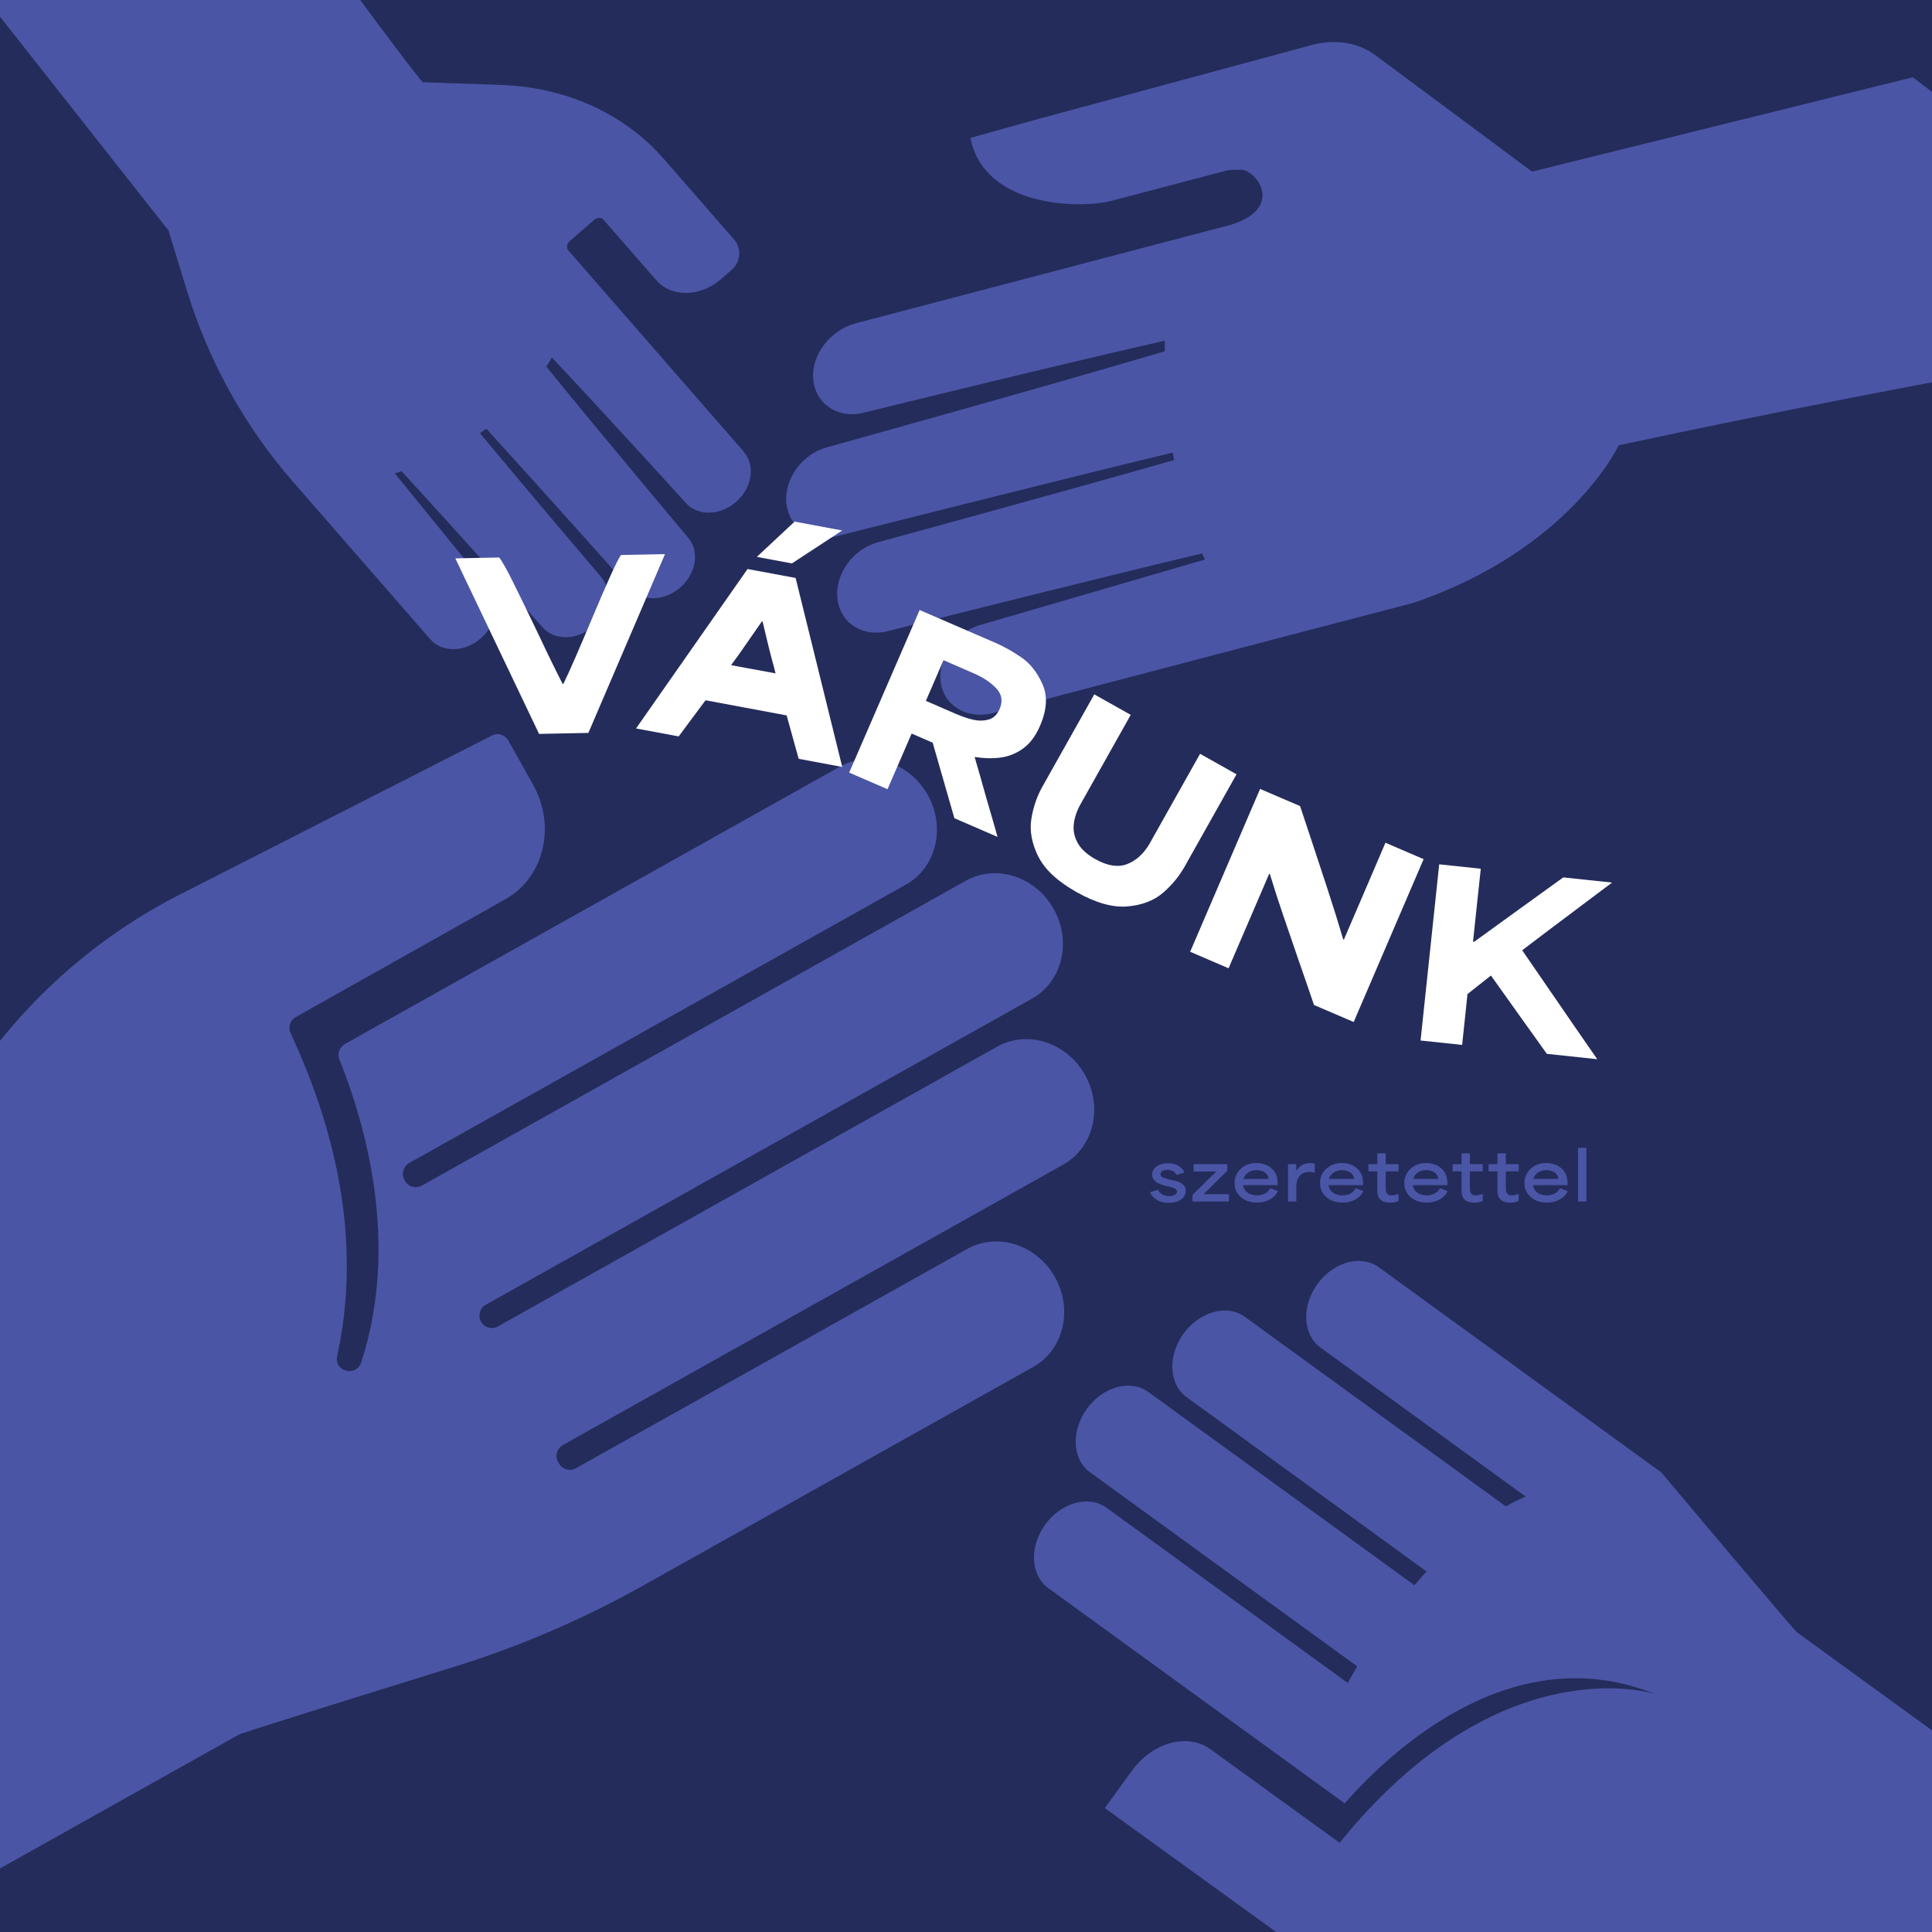
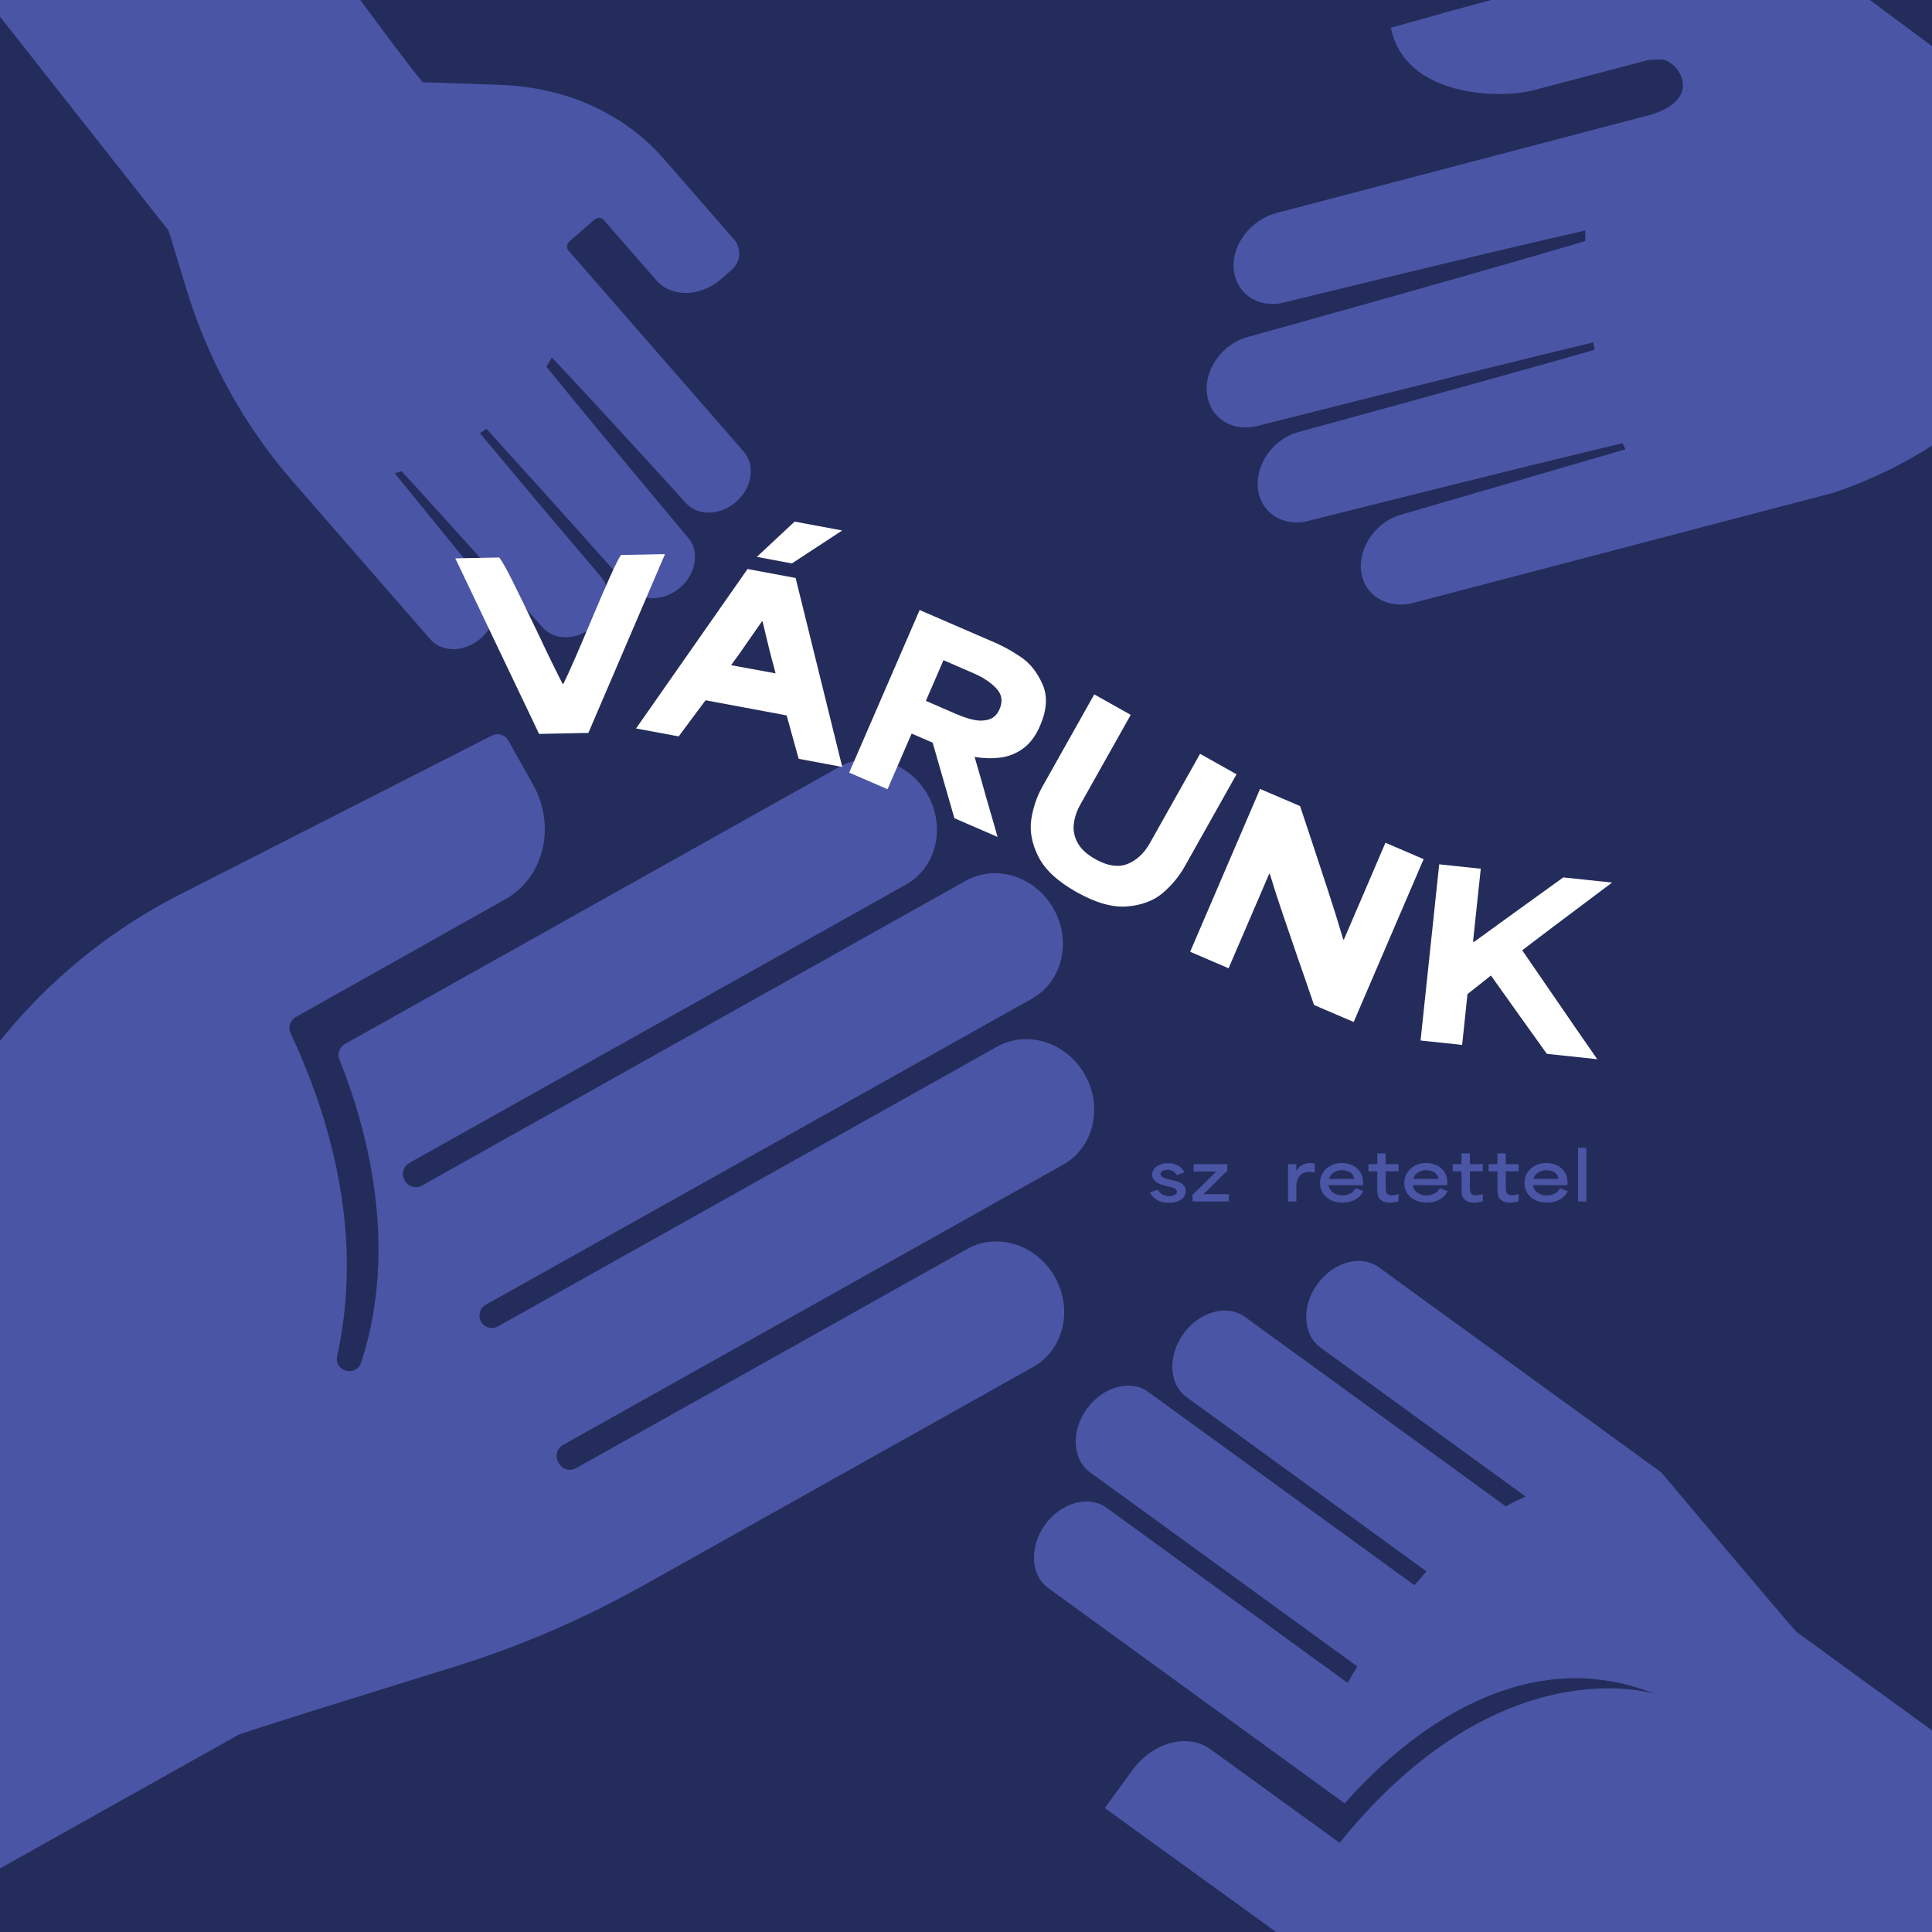
<svg xmlns="http://www.w3.org/2000/svg" id="Réteg_2" data-name="Réteg 2" viewBox="0 0 389.5 389.5">
  <defs>
    <style>
      .cls-1 {
        fill: none;
      }

      .cls-2 {
        fill: #fff;
      }

      .cls-3 {
        fill: #4a55a5;
      }

      .cls-4 {
        fill: #242c5b;
      }

      .cls-5 {
        clip-path: url(#clippath);
      }
    </style>
    <clipPath id="clippath">
      <rect class="cls-1" y="0" width="389.5" height="389.5" />
    </clipPath>
  </defs>
  <g id="Layer_1" data-name="Layer 1">
    <g class="cls-5">
      <rect class="cls-4" x="0" y="0" width="389.5" height="389.5" />
-       <path class="cls-3" d="M284.96,121.54l-25.77,6.73-59,15.49c-5.1,1.34-9.9-1.37-10.54-6.28-.65-5,3.08-10.21,8.25-11.56l45.03-13.12c-.2-.4-.4-.81-.59-1.22-22.57,5.35-63.26,15.64-63.26,15.64-5.12,1.34-9.7-1.58-10.25-6.53-.55-4.95,3.16-10.05,8.27-11.4,0,0,36.69-9.99,59.6-16.54-.09-.51-.17-1.01-.26-1.51-25.2,6.07-67.64,16.84-67.64,16.84-5.12,1.34-9.7-1.58-10.25-6.53h0c-.55-4.95,3.16-10.05,8.27-11.4,0,0,43.44-12.05,68-19.33,0-.73,0-1.45,0-2.13-22.62,5.13-60.6,14.49-60.6,14.49-5.17,1.36-9.81-1.65-10.27-6.7-.45-4.96,3.5-9.97,8.6-11.31l75.73-19.89c.09-.02.17-.06.26-.09,10.51-3.46,4.61-11.17,1.45-10.97-.94.06-1.92-.06-2.88.22h-.02s-22.89,6.02-22.89,6.02c-6.54,1.72-25.8,1.36-28.56-12.65l12.74-3.57,56.1-15.17c4.67-1.26,9.34-.51,12.81,2.07l31.58,23.46,76.75-19.02,66.55,50.42s-57.83,9.21-125.82,23.77c0,0-9.8,21.02-41.4,31.77Z" />
+       <path class="cls-3" d="M284.96,121.54c-5.1,1.34-9.9-1.37-10.54-6.28-.65-5,3.08-10.21,8.25-11.56l45.03-13.12c-.2-.4-.4-.81-.59-1.22-22.57,5.35-63.26,15.64-63.26,15.64-5.12,1.34-9.7-1.58-10.25-6.53-.55-4.95,3.16-10.05,8.27-11.4,0,0,36.69-9.99,59.6-16.54-.09-.51-.17-1.01-.26-1.51-25.2,6.07-67.64,16.84-67.64,16.84-5.12,1.34-9.7-1.58-10.25-6.53h0c-.55-4.95,3.16-10.05,8.27-11.4,0,0,43.44-12.05,68-19.33,0-.73,0-1.45,0-2.13-22.62,5.13-60.6,14.49-60.6,14.49-5.17,1.36-9.81-1.65-10.27-6.7-.45-4.96,3.5-9.97,8.6-11.31l75.73-19.89c.09-.02.17-.06.26-.09,10.51-3.46,4.61-11.17,1.45-10.97-.94.06-1.92-.06-2.88.22h-.02s-22.89,6.02-22.89,6.02c-6.54,1.72-25.8,1.36-28.56-12.65l12.74-3.57,56.1-15.17c4.67-1.26,9.34-.51,12.81,2.07l31.58,23.46,76.75-19.02,66.55,50.42s-57.83,9.21-125.82,23.77c0,0-9.8,21.02-41.4,31.77Z" />
      <path class="cls-3" d="M194.73,177.55l-109.68,61.47c-1.24.69-2.8.23-3.45-1.03l-.09-.18c-.63-1.2-.18-2.68,1-3.35l100.14-56.12c6.1-3.42,8.07-11.52,4.39-18.08-3.68-6.57-11.61-9.12-17.72-5.7l-99.79,55.92c-1.1.62-1.57,1.96-1.1,3.13,5.34,13.29,12.13,37.31,4.39,61.05-.99,3.03-5.54,1.84-4.85-1.28,3.58-16.16,3.2-38.11-9.39-65.11-.55-1.18-.09-2.59,1.05-3.23l42.23-23.73c7.8-4.37,10.32-14.72,5.61-23.12l-4.98-8.89c-.68-1.21-2.21-1.64-3.42-.96l-62.83,32.01c-16.66,8.49-30.9,21.05-41.42,36.51-9.17,13.49-19.02,27.83-19.66,28.2l-77.23,43.88c-1.2.68-1.62,2.2-.95,3.41l59.36,105.93c.68,1.21,2.21,1.64,3.41.96l88.29-49.47h0c-.81.05,24.58-7.86,43.45-13.71,13.24-4.1,26-9.59,38.09-16.36l78.73-44.12c6.1-3.42,8.07-11.52,4.39-18.08-3.68-6.57-11.61-9.12-17.72-5.7l-78.87,44.2c-1.21.68-2.74.25-3.41-.96l-.17-.31c-.68-1.21-.25-2.74.96-3.41l100.87-56.53c6.1-3.42,8.07-11.52,4.39-18.08-3.68-6.57-11.61-9.12-17.72-5.7l-100.64,56.4c-1.24.69-2.8.22-3.45-1.03h0c-.62-1.2-.18-2.68,1-3.34l110.11-61.7c6.1-3.42,8.07-11.52,4.39-18.08h0c-3.68-6.57-11.61-9.12-17.72-5.7Z" />
      <g>
        <path class="cls-3" d="M233.24,241.88c-.69-.39-1.15-.9-1.38-1.53l1.57-.49c.22.42.53.73.93.95.41.22.84.33,1.31.33.24,0,.49-.03.73-.09.24-.06.45-.16.62-.3.17-.13.25-.31.25-.51,0-.19-.07-.35-.2-.47-.13-.13-.3-.22-.49-.29-.2-.07-.44-.14-.73-.21-.03,0-.05,0-.07-.01-.02,0-.04-.02-.07-.03l-.92-.22s-.04-.01-.05-.01c-.42-.11-.81-.25-1.16-.41s-.66-.4-.91-.7c-.26-.3-.39-.67-.39-1.09,0-.46.15-.86.44-1.21.29-.35.68-.61,1.17-.8.49-.18,1.01-.28,1.58-.28.82,0,1.53.18,2.12.53.6.35.99.8,1.19,1.35l-1.57.49c-.14-.3-.36-.55-.68-.75-.32-.2-.71-.3-1.16-.3-.26,0-.5.04-.72.11-.22.07-.38.17-.5.3-.12.13-.18.28-.18.45,0,.3.16.53.49.69.33.16.76.3,1.31.42,0,0,.01.01.01,0,0,0,0,0,.01,0l.79.18s.03,0,.04.01c.42.09.81.2,1.14.34.34.14.64.35.9.64.26.29.39.67.39,1.13s-.14.88-.42,1.25c-.28.36-.68.64-1.19.85-.51.2-1.11.3-1.77.3-.95,0-1.76-.19-2.45-.58Z" />
        <path class="cls-3" d="M241.63,239.71c.79-.79,1.47-1.47,2.04-2.02.58-.55,1.25-1.22,2.02-2l.19.49h-5.24v-1.48h6.79v1.34l-.6.58c-.94.9-1.72,1.67-2.36,2.32-.63.64-1.41,1.41-2.33,2.3l-.19-.49h5.81v1.48h-7.34v-1.34l1.19-1.18Z" />
-         <path class="cls-3" d="M251.09,241.96c-.68-.33-1.22-.79-1.61-1.39s-.59-1.28-.59-2.06.19-1.47.58-2.08c.38-.61.91-1.09,1.58-1.44s1.41-.52,2.23-.52c.73,0,1.42.14,2.06.42.65.28,1.18.72,1.6,1.31.42.6.64,1.34.64,2.23v.5h-6.96c.04.42.19.78.44,1.08.25.31.58.55.98.72.41.17.86.26,1.37.26.6,0,1.12-.12,1.58-.36.46-.24.82-.6,1.08-1.08l1.57.58c-.33.7-.86,1.27-1.62,1.69s-1.62.63-2.61.63c-.88,0-1.65-.17-2.33-.49ZM255.32,236.66c-.25-.26-.55-.45-.91-.57-.36-.12-.73-.18-1.11-.18-.43,0-.83.08-1.21.24s-.67.37-.91.64c-.24.27-.39.56-.47.89h5.04c-.04-.42-.18-.75-.43-1.01Z" />
        <path class="cls-3" d="M259.68,234.7h1.65v1.27h.07c.24-.43.6-.79,1.08-1.07.48-.28,1.02-.42,1.64-.42.35,0,.67.04.95.14v1.79c-.16-.04-.35-.08-.55-.11-.2-.03-.39-.04-.56-.04-.62,0-1.13.14-1.52.43-.39.28-.66.63-.83,1.05-.16.42-.25.85-.26,1.31v3.18h-1.68v-7.53Z" />
        <path class="cls-3" d="M268.32,241.96c-.68-.33-1.22-.79-1.61-1.39s-.59-1.28-.59-2.06.19-1.47.58-2.08c.38-.61.91-1.09,1.58-1.44s1.41-.52,2.23-.52c.73,0,1.42.14,2.06.42.65.28,1.18.72,1.6,1.31.42.6.64,1.34.64,2.23v.5h-6.96c.04.42.19.78.44,1.08.25.31.58.55.98.72.41.17.86.26,1.37.26.6,0,1.12-.12,1.58-.36.46-.24.82-.6,1.08-1.08l1.57.58c-.33.7-.86,1.27-1.62,1.69s-1.62.63-2.61.63c-.88,0-1.65-.17-2.33-.49ZM272.55,236.66c-.25-.26-.55-.45-.91-.57-.36-.12-.73-.18-1.11-.18-.43,0-.83.08-1.21.24s-.67.37-.91.64c-.24.27-.39.56-.47.89h5.04c-.04-.42-.18-.75-.43-1.01Z" />
        <path class="cls-3" d="M278.51,242.02c-.38-.29-.62-.62-.71-.97-.09-.35-.13-.74-.13-1.18v-3.72h-1.79v-1.45h1.79v-2.17h1.69v2.17h2.6v1.45h-2.6v3.19c0,.33.02.61.06.83s.15.41.33.58c.18.16.46.24.85.24s.79-.09,1.26-.27l.09-.03v1.45c-.23.11-.48.19-.77.24-.29.05-.59.08-.89.08-.8,0-1.4-.15-1.78-.44Z" />
        <path class="cls-3" d="M285.31,241.96c-.68-.33-1.22-.79-1.61-1.39s-.59-1.28-.59-2.06.19-1.47.58-2.08c.38-.61.91-1.09,1.58-1.44s1.41-.52,2.23-.52c.73,0,1.42.14,2.06.42.65.28,1.18.72,1.6,1.31.42.6.64,1.34.64,2.23v.5h-6.96c.04.42.19.78.44,1.08.25.31.58.55.98.72.41.17.86.26,1.37.26.6,0,1.12-.12,1.58-.36.46-.24.82-.6,1.08-1.08l1.57.58c-.33.7-.86,1.27-1.62,1.69s-1.62.63-2.61.63c-.88,0-1.65-.17-2.33-.49ZM289.53,236.66c-.25-.26-.55-.45-.91-.57-.36-.12-.73-.18-1.11-.18-.43,0-.83.08-1.21.24s-.67.37-.91.64c-.24.27-.39.56-.47.89h5.04c-.04-.42-.18-.75-.43-1.01Z" />
        <path class="cls-3" d="M295.49,242.02c-.38-.29-.62-.62-.71-.97-.09-.35-.13-.74-.13-1.18v-3.72h-1.79v-1.45h1.79v-2.17h1.69v2.17h2.6v1.45h-2.6v3.19c0,.33.02.61.06.83s.15.41.33.58c.18.16.46.24.85.24s.79-.09,1.26-.27l.09-.03v1.45c-.23.11-.48.19-.77.24-.29.05-.59.08-.89.08-.8,0-1.4-.15-1.78-.44Z" />
        <path class="cls-3" d="M302.73,242.02c-.38-.29-.62-.62-.71-.97-.09-.35-.13-.74-.13-1.18v-3.72h-1.79v-1.45h1.79v-2.17h1.69v2.17h2.6v1.45h-2.6v3.19c0,.33.02.61.06.83s.15.41.33.58c.18.16.46.24.85.24s.79-.09,1.26-.27l.09-.03v1.45c-.23.11-.48.19-.77.24-.29.05-.59.08-.89.08-.8,0-1.4-.15-1.78-.44Z" />
        <path class="cls-3" d="M309.53,241.96c-.68-.33-1.22-.79-1.61-1.39s-.59-1.28-.59-2.06.19-1.47.58-2.08c.38-.61.91-1.09,1.58-1.44s1.41-.52,2.23-.52c.73,0,1.42.14,2.06.42.65.28,1.18.72,1.6,1.31.42.6.64,1.34.64,2.23v.5h-6.96c.04.42.19.78.44,1.08.25.31.58.55.98.72.41.17.86.26,1.37.26.6,0,1.12-.12,1.58-.36.46-.24.82-.6,1.08-1.08l1.57.58c-.33.7-.86,1.27-1.62,1.69s-1.62.63-2.61.63c-.88,0-1.65-.17-2.33-.49ZM313.75,236.66c-.25-.26-.55-.45-.91-.57-.36-.12-.73-.18-1.11-.18-.43,0-.83.08-1.21.24s-.67.37-.91.64c-.24.27-.39.56-.47.89h5.04c-.04-.42-.18-.75-.43-1.01Z" />
        <path class="cls-3" d="M318.14,231.4h1.68v10.83h-1.68v-10.83Z" />
      </g>
      <polygon class="cls-3" points="298.51 43.2 298.51 43.2 298.51 43.2 298.51 43.2" />
      <path class="cls-3" d="M312.53,408.14l48.4,34.65,54.53-75.08-53.14-38.6c.34.75-27.39-32.26-27.39-32.26l-56.96-41.37c-3.59-2.6-9.12-1.09-12.37,3.38-3.25,4.47-2.97,10.21.61,12.81l41.36,30.04c-1.25.54-2.58,1.19-3.98,1.98l-52.61-38.21c-3.59-2.6-9.12-1.09-12.37,3.38-3.25,4.47-2.97,10.21.61,12.81l48.38,35.14c-.81.88-1.62,1.8-2.44,2.78l-53.66-38.97c-3.59-2.6-9.12-1.09-12.37,3.38h0c-3.25,4.47-2.97,10.21.61,12.81l53.89,39.14c-.64,1.08-1.29,2.19-1.93,3.33l-48.61-35.31c-3.59-2.6-9.12-1.09-12.37,3.38-3.25,4.47-2.97,10.21.61,12.81l59.76,43.4c9.58-10.86,33.96-33.53,62.51-22.07,0,0-31.17-10.05-63.52,30.02l-26.05-18.86c-4.58-3.33-11.66-1.4-15.82,4.32l-5.48,7.54,41.34,29.9,18.67,13.56,1.71,1.24c3.56,2.59,17.97,16.14,28.08-1.06Z" />
      <path class="cls-3" d="M149.97,91.08l-35.4-40.61c-.44-.5-.31-1.33.29-1.85l4.93-4.3c.6-.52,1.44-.53,1.87-.03l10.66,12.22c3.04,3.49,8.87,3.39,13.02-.22l2.22-1.94c1.79-1.56,1.98-4.29.42-6.08l-14.13-16.21h0c-7.98-9.15-19.7-14.48-32.9-14.94l-15.75-.55c-4.73-5.43-45.19-61.04-45.19-61.04L-11.94-11.8l45.92,58.29,3.69,12.07c4.36,14.24,11.67,27.41,21.46,38.64h0s27.61,31.67,27.61,31.67c2.38,2.73,6.94,2.66,10.18-.17h0c3.24-2.83,3.94-7.33,1.56-10.06l-18.88-23.21c.43-.14.88-.28,1.34-.44,11.02,11.96,28.44,31.48,28.44,31.48,2.38,2.73,6.94,2.66,10.18-.17,3.24-2.83,3.94-7.33,1.56-10.06,0,0-14.04-16.49-24.36-28.91.43-.29.86-.59,1.29-.89,12.09,13.25,28.92,32.16,28.92,32.16,2.38,2.73,6.94,2.66,10.18-.17h0c3.24-2.83,3.94-7.33,1.56-10.06,0,0-17.36-20.64-28.56-34.45.38-.6.75-1.22,1.11-1.85,11.05,11.73,26.96,29.28,26.96,29.28,2.38,2.73,6.94,2.66,10.18-.17,3.24-2.83,3.94-7.33,1.56-10.06Z" />
      <g>
        <path class="cls-2" d="M91.81,112.57l8.84-.18c.56.72,1.46,2.31,2.68,4.76,1.22,2.45,2.97,6.03,5.23,10.75.92,1.97,1.84,3.88,2.75,5.74.91,1.86,1.62,3.27,2.12,4.24h.14c.62-1.24,1.44-3.05,2.48-5.44,1.04-2.39,2.06-4.8,3.08-7.23,1.63-3.88,2.94-6.91,3.92-9.08.98-2.17,1.69-3.58,2.14-4.24l8.88-.18-15.45,36.05-9.94.2-16.89-35.4Z" />
        <path class="cls-2" d="M150.72,114.72l9.68,1.8,9.4,38.1-8.78-1.64c-.03-.16-.08-.33-.14-.49-.52-1.87-.91-3.26-1.16-4.18-.25-.92-.62-2.27-1.13-4.08-3.69-.69-6.44-1.2-8.24-1.54-1.8-.34-4.5-.84-8.11-1.51-1.24,1.66-2.15,2.89-2.74,3.68-.58.79-1.47,1.99-2.67,3.6l-8.6-1.6,22.49-32.16ZM151.92,134.93c.98.18,2.46.46,4.44.83-.23-.94-.47-1.87-.74-2.79-.33-1.24-.64-2.5-.95-3.79s-.61-2.58-.93-3.88l-.14-.02c-.89,1.29-1.8,2.6-2.73,3.92-1.16,1.71-2.32,3.34-3.48,4.9,2.04.38,3.55.66,4.53.84ZM152.58,112.27l7.62-7.11,9.59,1.79-10.14,6.64-7.07-1.32Z" />
        <path class="cls-2" d="M185.4,122.98l15.26,6.61c1.74.75,3.49,1.74,5.26,2.95s3.19,3.01,4.25,5.39c1.07,2.38.9,5.19-.51,8.44-.88,2.02-2.01,3.53-3.41,4.54-1.4,1.01-2.92,1.61-4.56,1.82-1.64.21-3.36.17-5.17-.12l-.02.04c.81,2.75,1.59,5.5,2.36,8.26,1.43,4.91,2.18,7.52,2.25,7.82l-8.7-3.77-4.38-15.23c-.95-.41-1.67-.72-2.14-.93-.48-.21-1.18-.51-2.1-.91-.63,1.46-1.26,2.91-1.89,4.37-.98,2.27-1.97,4.55-2.97,6.85l-7.73-3.35,14.21-32.79ZM189.72,142.63c.67.29,1.68.73,3.03,1.31,1.18.51,2.31.89,3.4,1.15,1.09.25,2.13.25,3.13-.02,1-.27,1.75-.97,2.24-2.12.69-1.6.46-2.99-.68-4.19-1.15-1.2-2.62-2.18-4.41-2.96-1.4-.61-2.45-1.06-3.13-1.36s-1.72-.74-3.09-1.34c-.74,1.71-1.48,3.42-2.22,5.13-.44,1.01-.88,2.03-1.33,3.07,1.37.59,2.4,1.04,3.07,1.33Z" />
        <path class="cls-2" d="M209.31,172.66c-1.3-2.64-1.76-5.15-1.39-7.53.38-2.38,1.12-4.57,2.25-6.57l10.44-18.57,7.35,4.13-10.1,17.97c-.75,1.33-1.21,2.66-1.37,3.98-.17,1.33.09,2.61.76,3.84.67,1.24,1.86,2.33,3.56,3.29,2.42,1.36,4.54,1.7,6.36,1.03,1.82-.68,3.33-2.03,4.54-4.05.04-.08.09-.16.13-.24l10.1-17.97,7.35,4.13-10.44,18.57c-1.14,2.02-2.62,3.81-4.43,5.36-1.82,1.55-4.2,2.46-7.15,2.71-2.95.25-6.36-.71-10.25-2.9-3.83-2.16-6.4-4.55-7.7-7.19Z" />
        <path class="cls-2" d="M254.06,159.06l8.04,3.45c.66,1.95,1.31,3.9,1.96,5.88,1.14,3.45,2.32,7.02,3.53,10.71s2.28,7.12,3.21,10.28l.13.05c1.57-3.65,2.73-6.36,3.5-8.14.76-1.78,1.91-4.44,3.42-7.98.49-1.15.98-2.29,1.46-3.41l7.7,3.31-14.1,32.83-8-3.43c-.71-2.07-1.23-3.59-1.57-4.59s-.86-2.49-1.56-4.49c-.97-2.84-1.98-5.79-3.03-8.85-1.05-3.06-1.96-5.88-2.74-8.48l-.13-.05c-1.48,3.45-2.58,6.02-3.31,7.7-.72,1.68-1.8,4.2-3.24,7.53-.54,1.26-1.09,2.54-1.64,3.83l-7.75-3.33,14.1-32.83Z" />
        <path class="cls-2" d="M290.15,174.25l8.38.89c-.35,3.34-.62,5.82-.79,7.42-.17,1.61-.43,4.04-.77,7.29l.23.02c5.99-4.34,11.97-8.67,17.96-12.98l9.84,1.04c-4.11,3.1-7.16,5.39-9.16,6.88-2,1.49-4.99,3.75-8.96,6.77,3.43,4.97,5.98,8.67,7.62,11.08,1.65,2.42,4.15,6.04,7.51,10.88l-10.16-1.08c-2.57-3.59-4.47-6.25-5.7-7.97-1.23-1.73-3.09-4.33-5.57-7.82-1.07.84-1.87,1.47-2.39,1.89s-1.3,1.04-2.34,1.85c-.24,2.31-.43,4.02-.54,5.15-.12,1.12-.3,2.83-.54,5.1l-8.38-.89,3.76-35.53Z" />
      </g>
    </g>
  </g>
</svg>